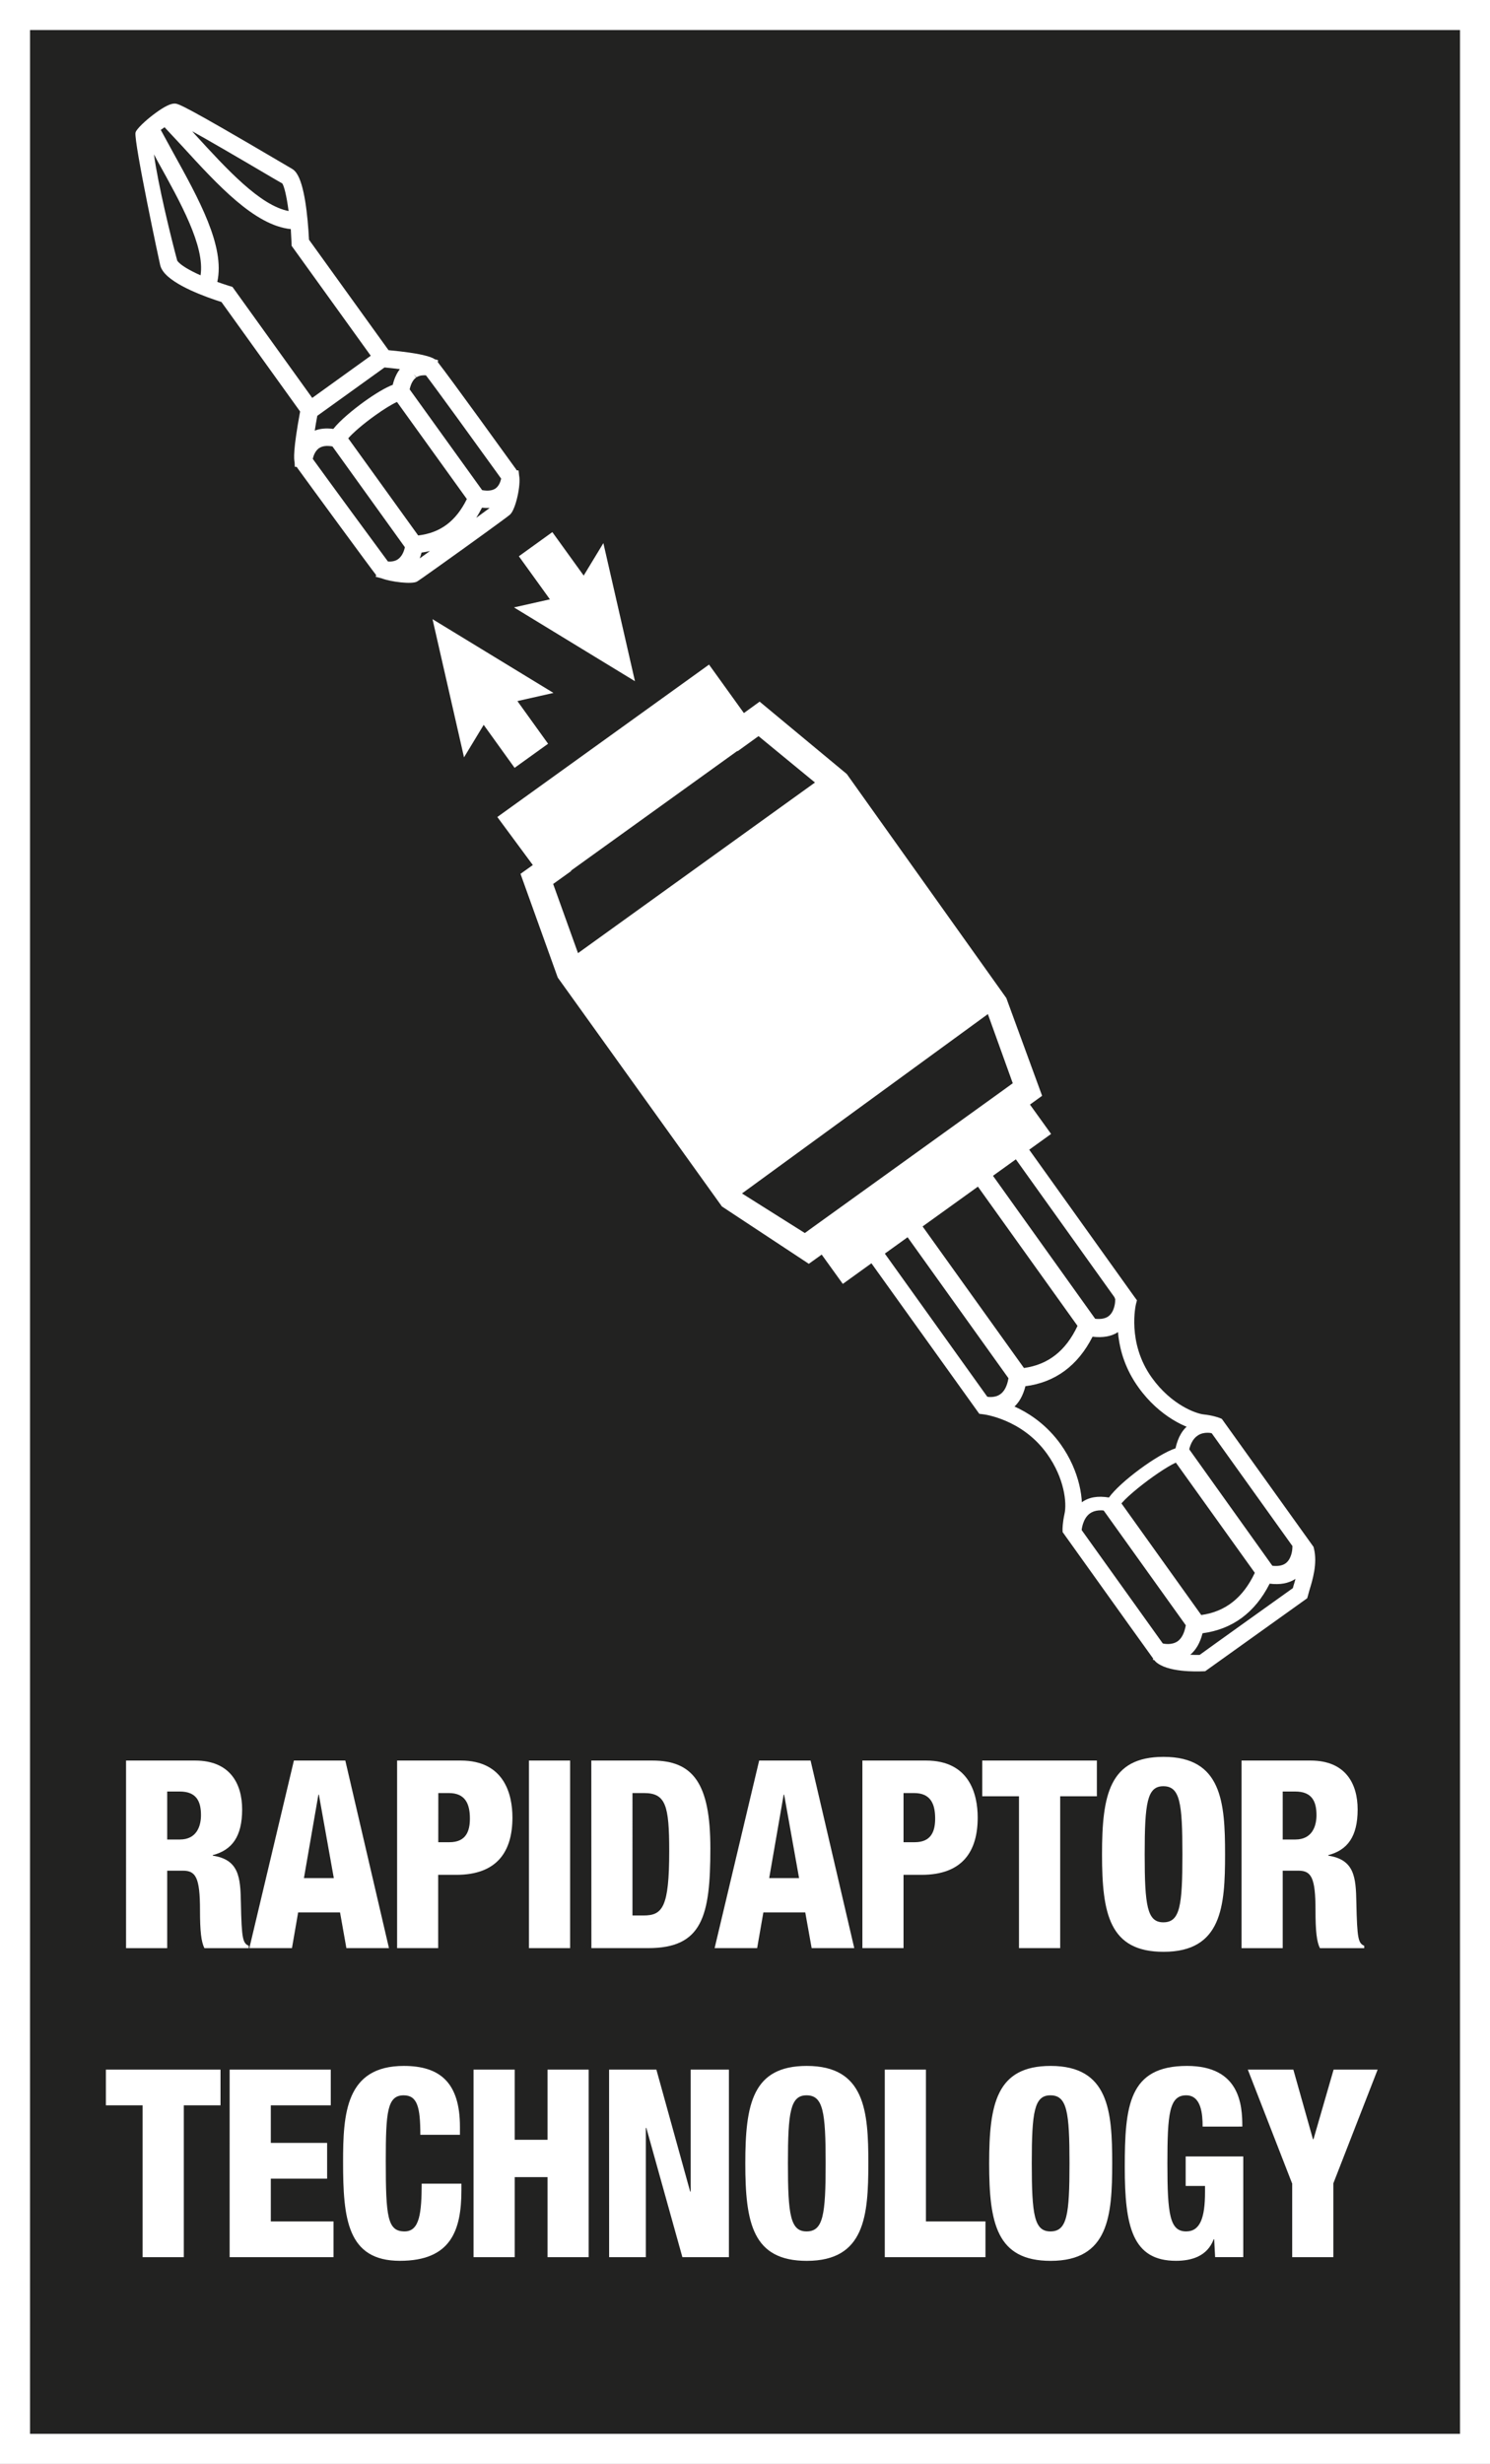
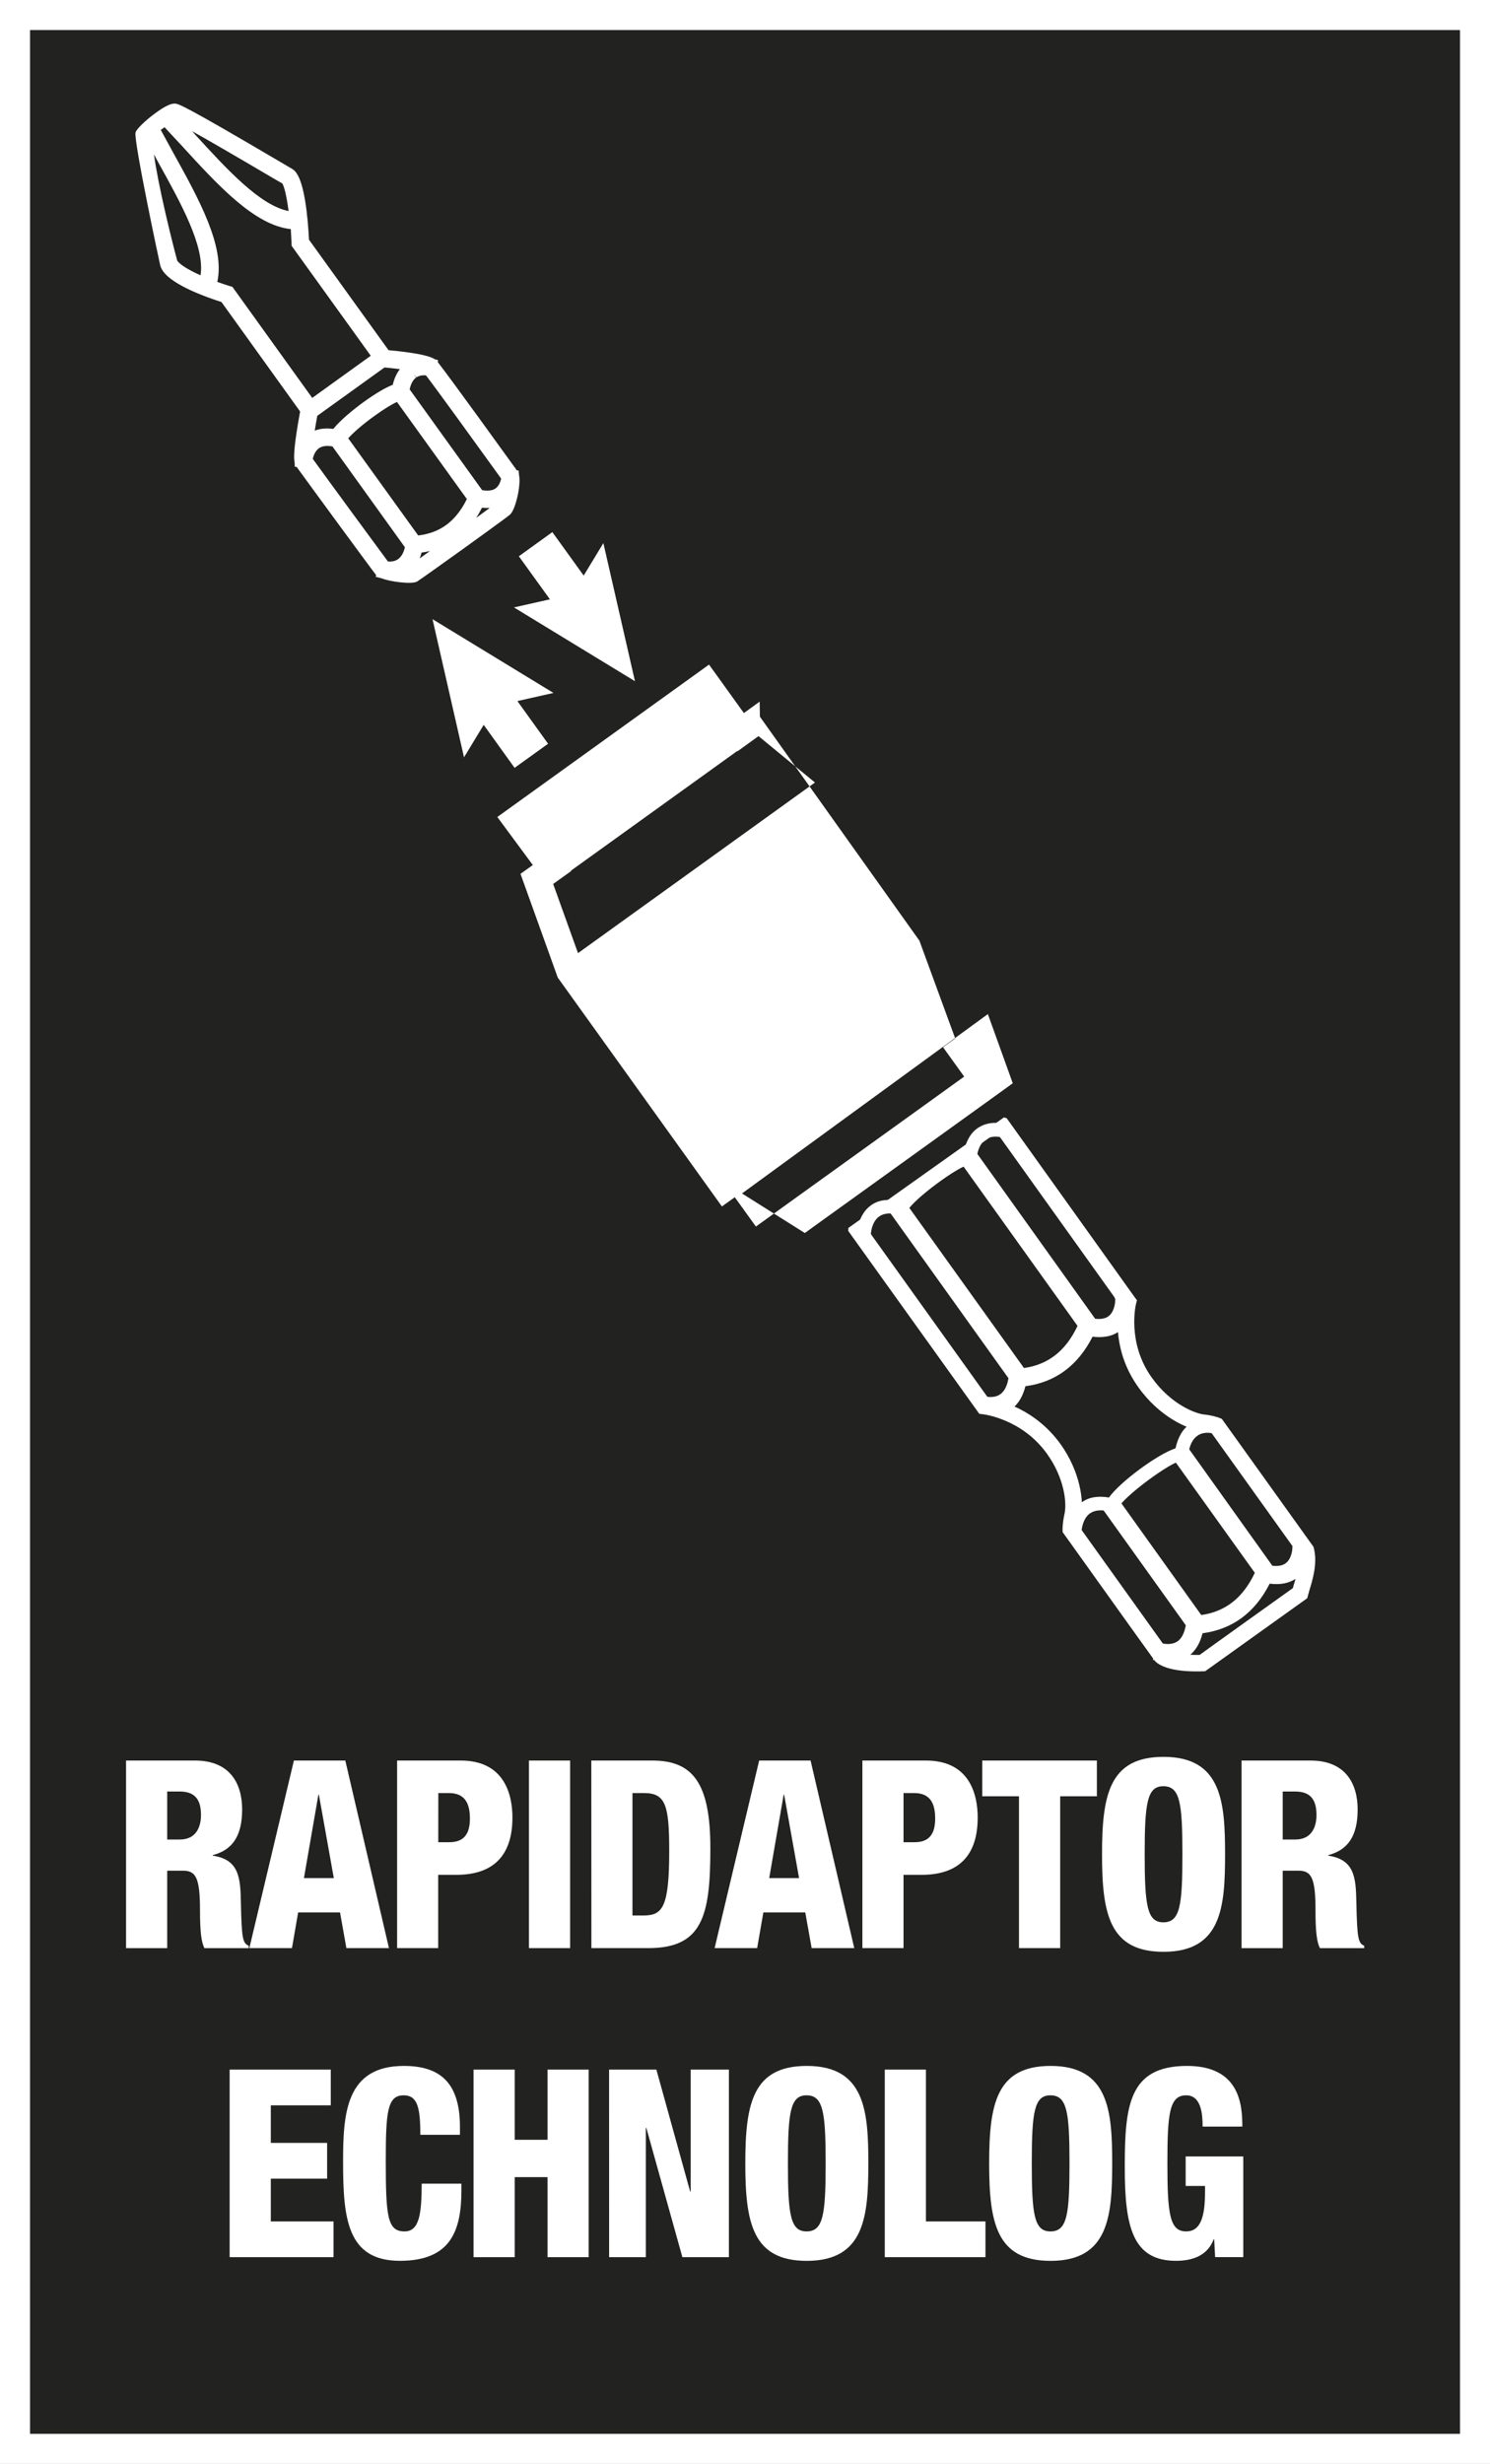
<svg xmlns="http://www.w3.org/2000/svg" version="1.1" id="Ebene_1" x="0px" y="0px" width="34.718px" height="57.393px" viewBox="10.987 13.823 34.718 57.393" enable-background="new 10.987 13.823 34.718 57.393" xml:space="preserve">
  <rect x="10.987" y="13.823" width="34.718" height="57.393" fill="#808080" stroke="none" />
  <rect x="11.337" y="14.173" fill="#222221" stroke="#FFFFFF" stroke-width="0.7" stroke-miterlimit="10" width="34.019" height="56.693" />
  <g>
    <g>
      <path fill="#FFFFFF" d="M13.924,54.833h1.609c0.815,0,1.096,0.539,1.096,1.139c0,0.636-0.239,0.947-0.685,1.064v0.012    c0.61,0.092,0.645,0.502,0.656,1.09c0.017,0.861,0.045,0.947,0.183,1.01v0.055H15.75c-0.074-0.146-0.103-0.392-0.103-0.888    c0-0.758-0.099-0.917-0.399-0.917h-0.365v1.805h-0.959V54.833z M14.883,56.672h0.297c0.389,0,0.49-0.312,0.49-0.567    c0-0.331-0.113-0.551-0.496-0.551h-0.291V56.672z" />
      <path fill="#FFFFFF" d="M17.835,54.833h1.198l1.017,4.369h-0.992l-0.148-0.832h-0.976l-0.144,0.832h-0.993L17.835,54.833z     M18.417,55.627h-0.011l-0.337,1.944h0.696L18.417,55.627z" />
      <path fill="#FFFFFF" d="M20.24,54.833h1.483c1.011,0,1.204,0.782,1.204,1.328c0,0.782-0.349,1.334-1.308,1.334h-0.422v1.707H20.24    V54.833z M21.199,56.735h0.262c0.384,0,0.475-0.257,0.475-0.551c0-0.337-0.104-0.594-0.49-0.594H21.2L21.199,56.735L21.199,56.735    z" />
      <path fill="#FFFFFF" d="M23.312,54.833h0.959v4.369h-0.959V54.833z" />
      <path fill="#FFFFFF" d="M24.765,54.833h1.421c0.946,0,1.353,0.525,1.353,2.043c0,1.586-0.188,2.326-1.449,2.326h-1.323    L24.765,54.833L24.765,54.833z M25.724,58.442h0.257c0.443,0,0.599-0.189,0.599-1.499c0-1.063-0.08-1.353-0.588-1.353h-0.268    V58.442z" />
      <path fill="#FFFFFF" d="M28.676,54.833h1.198l1.018,4.369h-0.993L29.75,58.37h-0.976l-0.145,0.832h-0.991L28.676,54.833z     M29.258,55.627h-0.011l-0.337,1.944h0.696L29.258,55.627z" />
      <path fill="#FFFFFF" d="M31.081,54.833h1.483c1.011,0,1.204,0.782,1.204,1.328c0,0.782-0.349,1.334-1.308,1.334H32.04v1.707    h-0.959V54.833z M32.04,56.735h0.263c0.383,0,0.474-0.257,0.474-0.551c0-0.337-0.104-0.594-0.49-0.594H32.04V56.735z" />
      <path fill="#FFFFFF" d="M34.73,55.665h-0.856v-0.832h2.671v0.832h-0.855v3.537H34.73V55.665z" />
      <path fill="#FFFFFF" d="M38.099,59.288c-1.262,0-1.434-0.883-1.434-2.271s0.172-2.27,1.434-2.27c1.357,0,1.433,1.059,1.433,2.27    C39.532,58.228,39.458,59.288,38.099,59.288z M38.093,58.601c0.39,0,0.445-0.386,0.445-1.585s-0.057-1.585-0.445-1.585    c-0.376,0-0.434,0.386-0.434,1.585S37.717,58.601,38.093,58.601z" />
      <path fill="#FFFFFF" d="M39.916,54.833h1.609c0.814,0,1.096,0.539,1.096,1.139c0,0.636-0.24,0.947-0.685,1.064v0.012    c0.609,0.092,0.645,0.502,0.655,1.09c0.018,0.861,0.046,0.947,0.184,1.01v0.055h-1.033c-0.074-0.146-0.103-0.392-0.103-0.888    c0-0.758-0.099-0.917-0.399-0.917h-0.365v1.805h-0.959V54.833z M40.875,56.672h0.297c0.389,0,0.49-0.312,0.49-0.567    c0-0.331-0.114-0.551-0.496-0.551h-0.291V56.672z" />
-       <path fill="#FFFFFF" d="M14.31,62.864h-0.856v-0.832h2.671v0.832h-0.855v3.537H14.31V62.864z" />
      <path fill="#FFFFFF" d="M16.338,62.032h2.356v0.832h-1.397v0.875h1.312v0.833h-1.312v0.997h1.461v0.832h-2.42V62.032z" />
      <path fill="#FFFFFF" d="M20.781,63.549c0-0.637-0.068-0.918-0.388-0.918c-0.384,0-0.417,0.392-0.417,1.535    c0,1.297,0.04,1.635,0.438,1.635c0.354,0,0.395-0.436,0.399-1.113h0.925v0.152c0,0.941-0.245,1.646-1.433,1.646    c-1.228,0-1.324-0.985-1.324-2.301c0-1.12,0.058-2.239,1.416-2.239c0.845,0,1.307,0.393,1.307,1.419v0.185H20.781z" />
      <path fill="#FFFFFF" d="M22.021,62.032h0.959v1.635h0.765v-1.635h0.958v4.369h-0.958v-1.865H22.98v1.865h-0.959V62.032z" />
      <path fill="#FFFFFF" d="M25.179,62.032h1.102l0.787,2.84h0.012v-2.84h0.891v4.369h-1.084l-0.84-3.011h-0.012v3.011H25.18    L25.179,62.032L25.179,62.032z" />
      <path fill="#FFFFFF" d="M29.786,66.487c-1.261,0-1.433-0.882-1.433-2.271c0-1.389,0.172-2.27,1.433-2.27    c1.358,0,1.434,1.059,1.434,2.27C31.218,65.428,31.144,66.487,29.786,66.487z M29.78,65.801c0.389,0,0.445-0.387,0.445-1.586    c0-1.198-0.058-1.584-0.445-1.584c-0.376,0-0.434,0.386-0.434,1.584C29.346,65.415,29.404,65.801,29.78,65.801z" />
      <path fill="#FFFFFF" d="M31.603,62.032h0.959v3.537h1.387v0.832h-2.346V62.032z" />
      <path fill="#FFFFFF" d="M35.468,66.487c-1.261,0-1.433-0.882-1.433-2.271c0-1.389,0.172-2.27,1.433-2.27    c1.358,0,1.434,1.059,1.434,2.27C36.901,65.428,36.827,66.487,35.468,66.487z M35.462,65.801c0.39,0,0.445-0.387,0.445-1.586    c0-1.198-0.057-1.584-0.445-1.584c-0.376,0-0.434,0.386-0.434,1.584C35.028,65.415,35.086,65.801,35.462,65.801z" />
      <path fill="#FFFFFF" d="M39.009,63.36c0-0.281-0.028-0.729-0.383-0.729c-0.394,0-0.438,0.429-0.438,1.591    c0,1.192,0.058,1.579,0.438,1.579c0.325,0,0.439-0.318,0.439-0.918v-0.141h-0.451v-0.687h1.342V66.4H39.3l-0.022-0.416h-0.011    c-0.148,0.392-0.509,0.502-0.879,0.502c-1.021,0-1.193-0.813-1.193-2.179c0-1.432,0.092-2.361,1.45-2.361    c1.237,0,1.289,0.917,1.289,1.413L39.009,63.36L39.009,63.36z" />
-       <path fill="#FFFFFF" d="M41.093,64.681l-1.031-2.649h1.061l0.457,1.622h0.012l0.469-1.622h1.026l-1.032,2.649v1.72h-0.959v-1.72    H41.093z" />
    </g>
  </g>
  <g>
-     <path fill="#FFFFFF" d="M28.687,30.167l-0.367,0.266l-0.812-1.129l-4.933,3.55l0.827,1.119l-0.287,0.205l0.868,2.416l3.825,5.332   l2.025,1.336l0.3-0.215l0.492,0.683l0.945-0.681l2.943-2.117l0.965-0.695l-0.492-0.684l0.283-0.205l-0.834-2.277l-3.717-5.218   L28.687,30.167z M23.876,34.414l0.421-0.302l-0.005-0.009l3.877-2.789l0.006,0.007l0.486-0.351l1.315,1.081l-5.521,3.974   L23.876,34.414z M34.585,39.056l-0.229,0.166l-0.258,0.186l-3.819,2.748l-0.346,0.249l-0.193,0.14l-1.464-0.922l5.729-4.178   L34.585,39.056z" />
+     <path fill="#FFFFFF" d="M28.687,30.167l-0.367,0.266l-0.812-1.129l-4.933,3.55l0.827,1.119l-0.287,0.205l0.868,2.416l3.825,5.332   l0.3-0.215l0.492,0.683l0.945-0.681l2.943-2.117l0.965-0.695l-0.492-0.684l0.283-0.205l-0.834-2.277l-3.717-5.218   L28.687,30.167z M23.876,34.414l0.421-0.302l-0.005-0.009l3.877-2.789l0.006,0.007l0.486-0.351l1.315,1.081l-5.521,3.974   L23.876,34.414z M34.585,39.056l-0.229,0.166l-0.258,0.186l-3.819,2.748l-0.346,0.249l-0.193,0.14l-1.464-0.922l5.729-4.178   L34.585,39.056z" />
    <path fill="#FFFFFF" d="M23.029,24.78L23,24.738c-0.066-0.092-1.549-2.149-1.813-2.48l0.008-0.045l-0.073-0.02   c-0.089-0.059-0.311-0.141-1.082-0.213l-1.853-2.573c-0.03-0.571-0.107-1.294-0.294-1.555c-0.03-0.044-0.066-0.076-0.104-0.098   l-0.206-0.121c-2.373-1.397-2.443-1.397-2.532-1.397c-0.09,0-0.23,0.068-0.42,0.205c-0.172,0.123-0.393,0.312-0.474,0.438   l-0.013,0.035c-0.037,0.232,0.568,3.064,0.576,3.088c0.012,0.047,0.035,0.095,0.068,0.141c0.236,0.33,1.008,0.604,1.359,0.715   l1.833,2.551c-0.167,0.903-0.145,1.11-0.129,1.18l0.006,0.108l0.043,0.002l0.032,0.046c0.248,0.344,1.752,2.395,1.811,2.463   c0.001,0.003,0.005,0.006,0.008,0.01l-0.01,0.041l0.139,0.036c0.217,0.084,0.704,0.141,0.822,0.076   c0.056-0.03,0.825-0.583,1.062-0.752c0.107-0.077,1.058-0.761,1.109-0.811c0.13-0.12,0.256-0.688,0.209-0.913l-0.012-0.113   L23.029,24.78z M18.733,24.222l1.688,2.348c-0.028,0.129-0.082,0.223-0.163,0.281l0,0c-0.077,0.053-0.173,0.056-0.232,0.051   c-0.214-0.287-1.459-1.985-1.751-2.39c0.015-0.068,0.052-0.18,0.14-0.245l-0.051-0.074l0,0l0.053,0.073   C18.491,24.212,18.596,24.198,18.733,24.222z M15.465,16.88c0.341,0.19,0.922,0.525,1.909,1.107l0.19,0.109   c0.04,0.056,0.099,0.273,0.147,0.643c-0.665-0.129-1.436-0.971-2.183-1.787L15.465,16.88z M17.78,19.488l0.002,0.061l1.844,2.561   l-1.364,0.982l-1.859-2.586l-0.066-0.02c-0.093-0.029-0.188-0.061-0.287-0.096c0.185-0.827-0.433-1.936-1.026-3.008l-0.291-0.533   c0.028-0.021,0.059-0.041,0.088-0.062l0.413,0.443c0.829,0.906,1.687,1.844,2.529,1.93C17.768,19.267,17.775,19.376,17.78,19.488z    M19.947,22.382c0.119,0.012,0.242,0.025,0.357,0.04c-0.075,0.097-0.131,0.22-0.166,0.365c-0.164,0.062-0.402,0.202-0.666,0.392   c-0.249,0.18-0.561,0.435-0.718,0.635c-0.164-0.021-0.309-0.009-0.433,0.04c0.016-0.106,0.036-0.222,0.059-0.345L19.947,22.382z    M19.101,24.033c0.115-0.133,0.356-0.34,0.628-0.534c0.204-0.147,0.391-0.261,0.508-0.313l1.628,2.262   c-0.255,0.516-0.617,0.787-1.134,0.848L19.101,24.033z M21.006,26.658c-0.088,0.063-0.17,0.121-0.239,0.172   c0.016-0.042,0.029-0.087,0.042-0.135C20.875,26.685,20.941,26.674,21.006,26.658z M22.218,25.649   c0.062,0.007,0.121,0.009,0.178,0.007c-0.084,0.062-0.19,0.139-0.312,0.229C22.13,25.81,22.176,25.732,22.218,25.649z    M22.221,25.24l-1.689-2.347c0.029-0.132,0.08-0.225,0.152-0.276l-0.052-0.07v-0.001l0.059,0.066   c0.076-0.05,0.167-0.05,0.221-0.046c0.229,0.298,1.176,1.605,1.646,2.258l0.106,0.148c-0.014,0.065-0.047,0.166-0.128,0.227   C22.464,25.25,22.358,25.264,22.221,25.24z M14.661,17.581c0.542,0.976,1.103,1.982,0.999,2.655   c-0.278-0.124-0.476-0.245-0.543-0.34c-0.132-0.486-0.453-1.791-0.542-2.477L14.661,17.581z" />
    <g>
      <rect x="21.886" y="30.198" transform="matrix(-0.584 -0.812 0.812 -0.584 11.238 67.116)" fill="#FFFFFF" width="1.861" height="0.961" />
      <g>
        <polygon fill="#FFFFFF" points="21.799,31.464 22.522,30.271 23.883,29.964 21.065,28.246    " />
      </g>
    </g>
    <g>
      <rect x="23.099" y="26.776" transform="matrix(-0.585 -0.811 0.811 -0.585 15.963 62.687)" fill="#FFFFFF" width="1.861" height="0.962" />
      <g>
        <polygon fill="#FFFFFF" points="25.046,26.474 24.323,27.666 22.963,27.972 25.782,29.691    " />
      </g>
    </g>
    <g>
      <g>
        <g>
          <g>
            <g>
              <path fill="#FFFFFF" d="M39.326,46.902c-0.014-0.004-0.324-0.096-0.604,0.088c-0.175,0.113-0.287,0.308-0.345,0.57        c-0.41,0.133-1.285,0.774-1.551,1.146c-0.258-0.043-0.471-0.009-0.637,0.114c-0.297,0.218-0.32,0.611-0.32,0.627l-0.004,0.093        l0.318,0.018l0.006-0.09c0.002-0.002,0.02-0.262,0.19-0.389c0.113-0.082,0.275-0.097,0.484-0.043l0.131,0.032l0.055-0.125        c0.109-0.25,1.226-1.08,1.472-1.094l0.133-0.009l0.018-0.131c0.031-0.221,0.105-0.371,0.224-0.448        c0.149-0.101,0.336-0.052,0.346-0.05l0.084,0.021l0.088-0.305L39.326,46.902z" />
            </g>
          </g>
        </g>
      </g>
      <g>
        <g>
          <g>
            <g>
              <g>
                <path fill="#FFFFFF" d="M34.386,40.006c-0.015-0.005-0.324-0.096-0.604,0.085c-0.172,0.111-0.283,0.304-0.338,0.566         c-0.408,0.13-1.273,0.768-1.537,1.134c-0.254-0.044-0.469-0.009-0.631,0.112c-0.295,0.216-0.314,0.607-0.315,0.623         l-0.004,0.092l0.317,0.019l0.006-0.089c0.001-0.002,0.018-0.261,0.188-0.386c0.111-0.081,0.273-0.096,0.48-0.042l0.131,0.034         l0.053-0.124c0.109-0.25,1.214-1.07,1.459-1.084l0.13-0.007l0.02-0.13c0.027-0.221,0.102-0.371,0.219-0.448         c0.15-0.098,0.334-0.05,0.342-0.048l0.087,0.023l0.084-0.305L34.386,40.006z" />
              </g>
            </g>
          </g>
        </g>
      </g>
      <g>
        <path fill="#FFFFFF" d="M37.119,43.948c-0.188,0.073-0.166,0.104-0.146,0.135l-0.004,0.073c0,0.005-0.015,0.224-0.152,0.326     c-0.074,0.056-0.178,0.074-0.312,0.06l-2.844-3.978l-0.352,0.252l2.785,3.892c-0.273,0.582-0.685,0.903-1.248,0.981l-2.802-3.912     l-0.35,0.25l2.791,3.9c-0.031,0.184-0.098,0.311-0.197,0.377c-0.135,0.092-0.312,0.053-0.317,0.051l-0.023-0.006     c-0.041-0.058-0.09-0.125-0.232-0.031l0.865,0.463c0.066-0.163,0.039-0.166,0.015-0.168c0.135-0.114,0.229-0.282,0.284-0.5     c0.695-0.09,1.222-0.479,1.564-1.153c0.24,0.028,0.443-0.006,0.6-0.111c-0.008,0.029-0.016,0.057,0.189,0.043L37.119,43.948z" />
      </g>
      <path fill="#FFFFFF" d="M30.755,42.426l-0.004,0.069l3.054,4.261l0.088,0.011c0.008,0,0.907,0.104,1.491,0.922    c0.404,0.563,0.466,1.146,0.406,1.401c-0.045,0.207-0.045,0.347-0.045,0.359l0.002,0.062l1.549,2.166    c0.357,0.497,0.5,0.698,0.562,0.782l-0.008,0.027l0.034,0.008c0.019,0.025,0.023,0.029,0.027,0.033    c0.271,0.256,0.963,0.232,1.101,0.227l0.057-0.002l2.377-1.7l0.051-0.185c0.072-0.233,0.193-0.629,0.105-0.973l-0.008-0.037    l-2.138-2.984l-0.053-0.021c-0.025-0.01-0.162-0.06-0.375-0.082c-0.166-0.019-0.742-0.213-1.203-0.856    c-0.586-0.818-0.371-1.705-0.369-1.715l0.023-0.087l-0.054-0.073l-2.981-4.168l-0.064-0.02 M41.128,50.756    c0,0-0.01,0.037-0.016,0.06c-0.031,0.021-2.146,1.533-2.172,1.556c-0.072,0.002-0.146,0-0.219-0.004    c0.137-0.115,0.231-0.283,0.286-0.5c0.695-0.093,1.222-0.479,1.564-1.156c0.24,0.031,0.441-0.006,0.602-0.111    C41.158,50.659,41.142,50.711,41.128,50.756z M34.21,40.203c0.021,0.03,2.83,3.958,2.855,3.992    c-0.051,0.273-0.144,1.121,0.447,1.943c0.487,0.684,1.147,0.981,1.475,1.018c0.082,0.009,0.16,0.025,0.229,0.046    c0.021,0.028,1.445,2.018,1.886,2.635l-0.004,0.074c0,0.002-0.015,0.223-0.152,0.325c-0.074,0.056-0.178,0.074-0.312,0.06    l-2.028-2.84l-0.353,0.252l1.972,2.752c-0.275,0.582-0.685,0.905-1.248,0.983l-1.984-2.774L36.64,48.92l1.977,2.762    c-0.033,0.182-0.098,0.311-0.197,0.377c-0.137,0.09-0.312,0.051-0.319,0.051l-0.021-0.006c-0.154-0.217-0.428-0.598-0.428-0.598    s-1.49-2.08-1.514-2.115c0.004-0.029,0.032-0.215,0.032-0.215c0.086-0.385-0.022-1.086-0.471-1.713    c-0.586-0.814-1.408-1.021-1.68-1.066c-0.023-0.035-2.853-3.983-2.874-4.014" />
    </g>
  </g>
</svg>